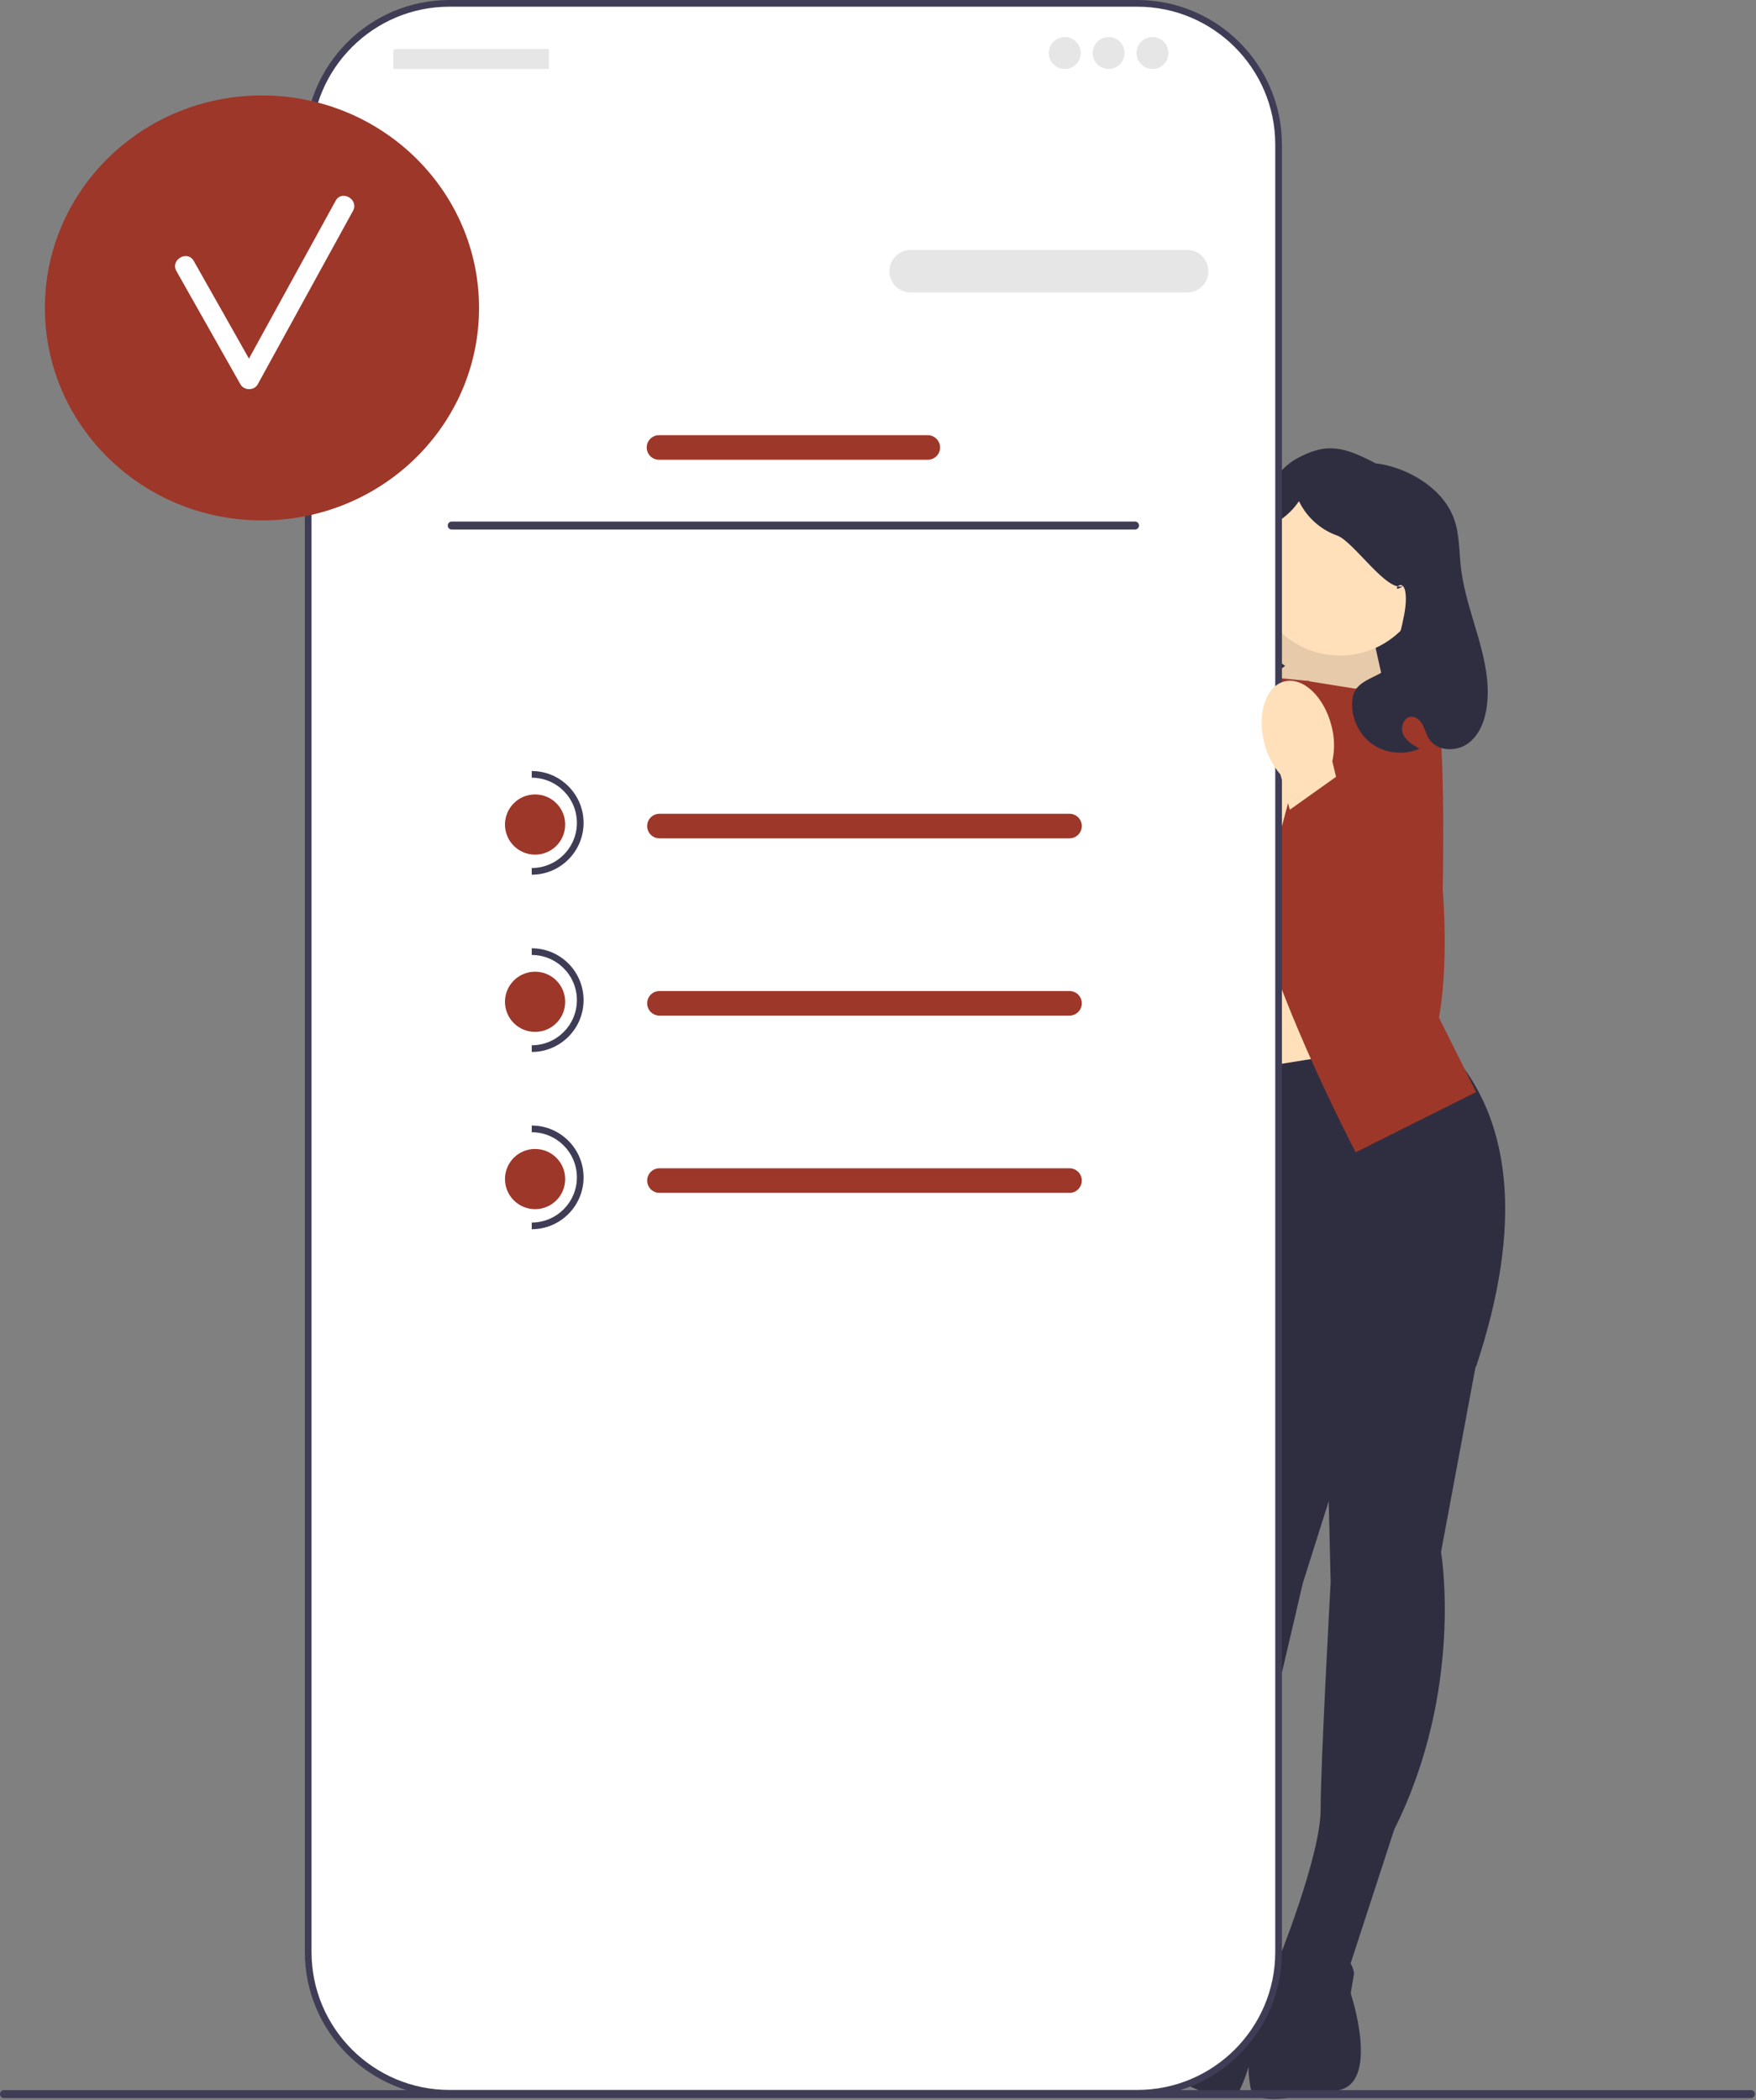
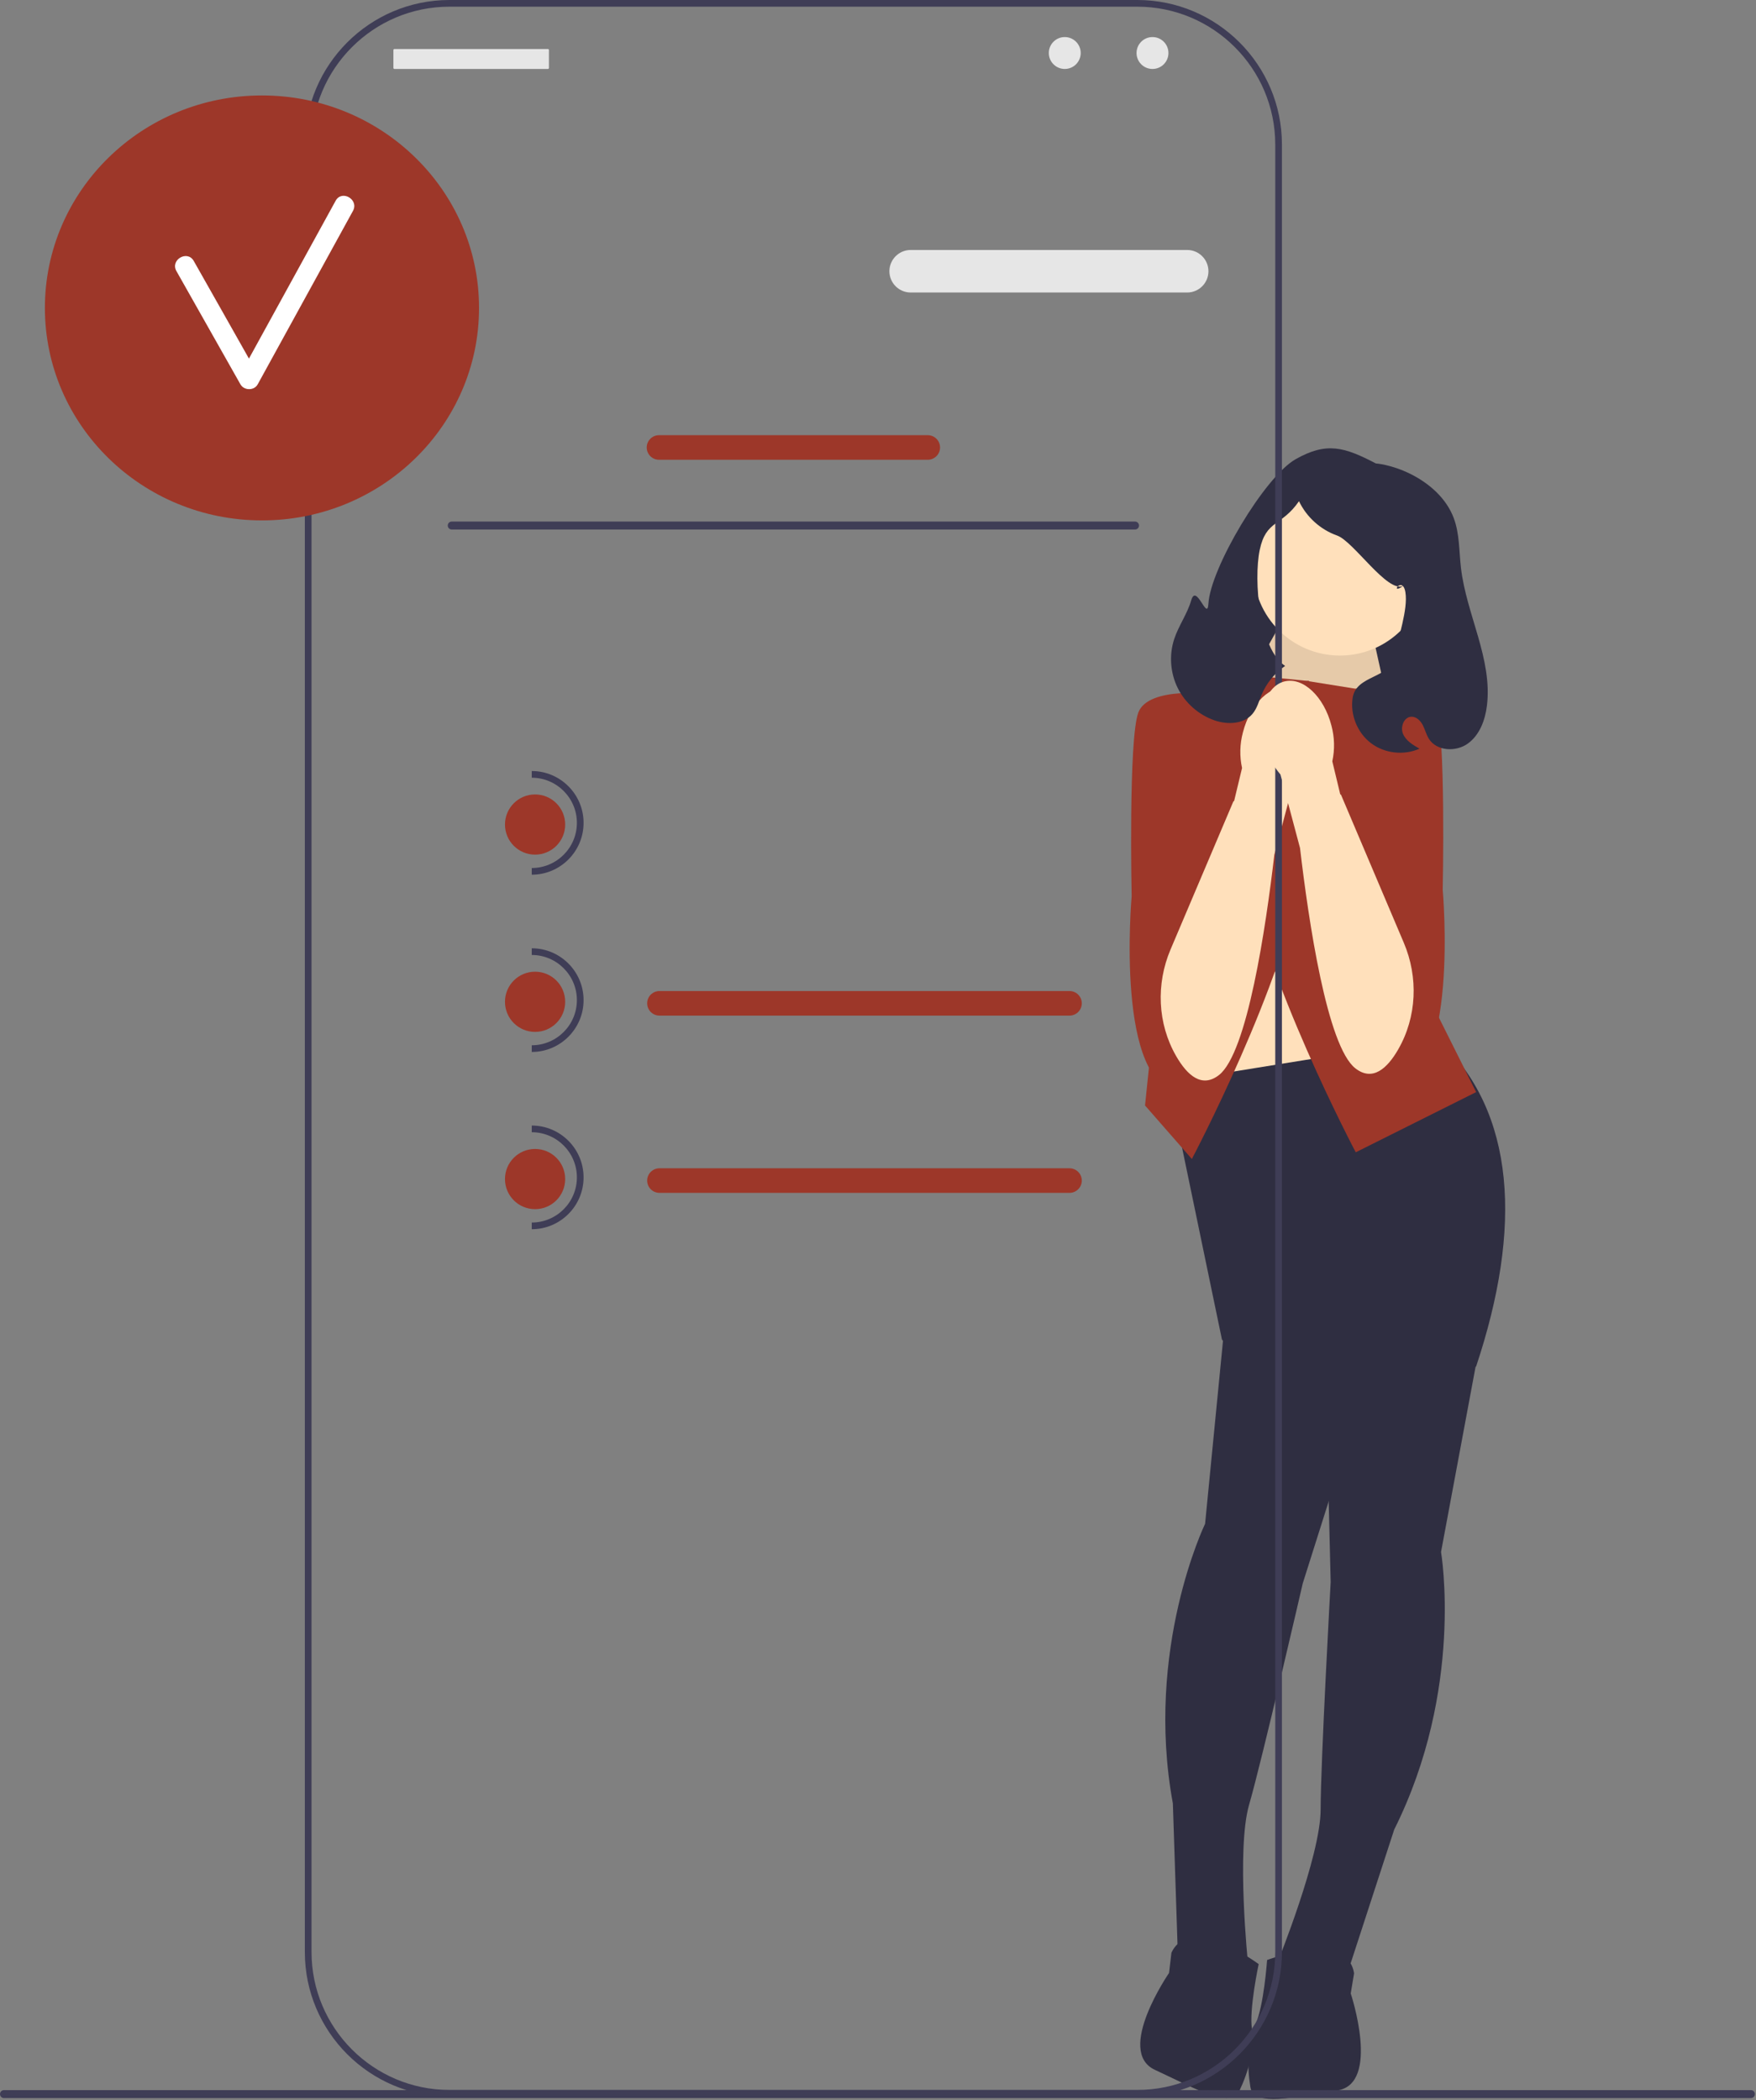
<svg xmlns="http://www.w3.org/2000/svg" width="525" height="628" viewBox="0 0 525 628" fill="none">
  <rect x="0" y="0" width="525" height="628" fill="#808080" stroke="none" />
  <g clip-path="url(#clip0_150_836)">
    <path d="M420.808 216.843H369.046V199.8C369.046 171.232 392.24 148.038 420.808 148.038L420.808 216.843Z" fill="#2F2E41" />
    <path d="M409.335 185.027L418.235 225.056L366.083 216.397L387.335 178.538L409.335 185.027Z" fill="#FFE0BB" />
    <path opacity="0.1" d="M409.335 185.027L418.235 225.056L366.083 216.397L387.335 178.538L409.335 185.027Z" fill="black" />
    <path d="M359.335 344.538H409.335V270.538H359.335V344.538Z" fill="#FFE0BB" />
    <path d="M441.835 405.038L430.835 464.038C430.835 464.038 437.835 505.038 416.835 547.038L402.835 590.038L381.835 587.038C381.835 587.038 394.835 555.038 394.835 541.038C394.835 527.038 397.835 473.038 397.835 473.038L396.335 411.42L441.835 405.038Z" fill="#2F2E41" />
    <path d="M378.835 586.038C378.835 586.038 402.835 577.038 404.835 590.038L403.835 596.038C403.835 596.038 412.835 623.038 399.835 625.038C386.835 627.038 374.835 630.038 373.835 624.038C372.835 618.038 372.851 610.549 375.343 605.294C377.835 600.038 378.835 586.038 378.835 586.038Z" fill="#2F2E41" />
    <path d="M366.134 395.886L360.292 455.618C360.292 455.618 342.166 493.054 350.657 539.237L352.146 584.434L373.152 587.393C373.152 587.393 369.564 553.04 373.457 539.592C377.351 526.144 389.487 473.44 389.487 473.44L408.065 414.67L366.134 395.886Z" fill="#2F2E41" />
    <path d="M376.311 587.267C376.311 587.267 355.761 571.947 350.225 583.878L349.516 589.919C349.516 589.919 333.363 613.351 345.294 618.888C357.224 624.424 367.917 630.643 370.546 625.158C373.175 619.673 375.243 612.474 374.311 606.733C373.378 600.992 376.311 587.267 376.311 587.267Z" fill="#2F2E41" />
    <path d="M429.835 310.538C453.354 332.486 455.099 367.212 441.335 408.538C441.335 408.538 397.335 438.538 365.335 400.538L349.335 323.538L429.835 310.538Z" fill="#2F2E41" />
    <path d="M390.335 203.538L415.335 207.538L413.335 270.538L441.335 326.538L405.335 344.538C405.335 344.538 377.335 291.538 372.335 258.538C367.335 225.538 370.335 201.538 370.335 201.538L390.335 203.538Z" fill="#9D3729" />
    <path d="M371.335 205.538L346.335 209.538L348.335 272.538L342.335 330.538L356.335 346.538C356.335 346.538 384.335 293.538 389.335 260.538C394.335 227.538 391.335 203.538 391.335 203.538L371.335 205.538Z" fill="#9D3729" />
    <path d="M401.335 207.038L406.835 205.538C406.835 205.538 426.335 203.038 429.335 211.038C432.335 219.038 431.335 266.038 431.335 266.038C431.335 266.038 436.495 323.724 416.415 324.381C396.335 325.038 400.335 277.038 400.335 277.038L401.335 207.038Z" fill="#9D3729" />
    <path d="M400.609 196.012C414.902 196.012 426.49 184.425 426.49 170.131C426.49 155.838 414.902 144.25 400.609 144.25C386.315 144.25 374.728 155.838 374.728 170.131C374.728 184.425 386.315 196.012 400.609 196.012Z" fill="#FFE0BB" />
    <path d="M368.335 209.038L362.835 207.538C362.835 207.538 343.335 205.038 340.335 213.038C337.335 221.038 338.335 268.038 338.335 268.038C338.335 268.038 333.175 325.724 353.255 326.381C373.335 327.038 369.335 279.038 369.335 279.038L368.335 209.038Z" fill="#9D3729" />
    <path d="M385.658 205.75C380.106 204.342 373.811 210.272 371.596 218.999C370.664 222.473 370.577 226.12 371.343 229.634L368.957 239.555L368.782 239.546L349.964 283.894C345.588 294.206 346.05 306.044 351.631 315.756C354.951 321.534 359.309 325.418 364.426 321.453C372.917 314.874 378.463 277.204 380.995 255.565L386.85 233.569C389.2 230.844 390.864 227.596 391.701 224.097C393.916 215.373 391.21 207.159 385.658 205.75Z" fill="#FFE0BB" />
    <path d="M351.06 191.069C352.376 187.066 354.975 183.562 356.138 179.512C357.682 174.134 360.969 186.064 361.289 180.479C361.899 169.862 378.102 142.552 387.352 137.307C396.603 132.061 401.915 133.642 411.34 138.569C411.34 138.569 415.914 138.86 421.609 141.672C427.305 144.484 432.431 148.987 434.646 154.939C436.402 159.658 436.208 164.839 436.794 169.839C438.429 183.769 446.237 197.017 444.561 210.942C444.038 215.287 442.387 219.779 438.835 222.335C435.283 224.89 429.544 224.612 427.206 220.913C426.408 219.651 426.07 218.154 425.386 216.826C424.703 215.499 423.467 214.261 421.974 214.302C419.731 214.364 418.589 217.375 419.474 219.438C420.358 221.501 422.437 222.746 424.389 223.854C419.74 225.945 413.973 225.294 409.908 222.218C405.842 219.143 403.647 213.77 404.395 208.727C405.449 201.621 415.801 203.092 417.021 196.012C417.909 190.859 421.026 182.235 420.177 177.075C419.328 171.915 415.249 178.163 419.546 175.181C414.819 177.46 404.708 161.871 399.76 160.125C394.812 158.379 390.616 154.599 388.366 149.858C383.118 157.467 378.501 155.4 376.621 164.45C374.742 173.5 376.479 194.06 384.219 199.112C381.122 201.226 378.653 204.248 377.199 207.705C376.376 209.663 375.842 211.805 374.476 213.432C371.866 216.538 367.046 216.727 363.205 215.421C358.442 213.801 354.37 210.245 352.125 205.743C349.879 201.241 349.488 195.848 351.06 191.069Z" fill="#2F2E41" />
    <path d="M0 626.136C0 626.796 0.53 627.326 1.19 627.326H523.48C524.14 627.326 524.67 626.796 524.67 626.136C524.67 625.476 524.14 624.946 523.48 624.946H1.19C0.53 624.946 0 625.476 0 626.136Z" fill="#3F3D56" />
-     <path d="M340.037 1H134.369C111.046 1 92.139 19.907 92.139 43.23V583.663C92.139 606.986 111.046 625.893 134.369 625.893H340.037C363.36 625.893 382.267 606.986 382.267 583.663V43.23C382.267 19.907 363.36 1 340.037 1Z" fill="white" />
    <path d="M340.038 626.892H134.369C110.532 626.892 91.139 607.5 91.139 583.663V43.23C91.139 19.393 110.532 0 134.369 0H340.038C363.875 0 383.268 19.393 383.268 43.23V583.663C383.268 607.5 363.874 626.892 340.038 626.892ZM134.369 2C111.634 2 93.139 20.496 93.139 43.23V583.663C93.139 606.397 111.634 624.892 134.369 624.892H340.038C362.772 624.892 381.268 606.397 381.268 583.663V43.23C381.268 20.496 362.772 2 340.038 2H134.369Z" fill="#3F3D56" />
    <path d="M75.144 94.566C73.338 94.566 71.87 96.035 71.87 97.84V124.032C71.87 125.837 73.338 127.306 75.144 127.306C76.949 127.306 78.418 125.837 78.418 124.032V97.84C78.418 96.035 76.949 94.566 75.144 94.566Z" fill="#3F3D56" />
    <path d="M354.936 87.461H272.268C268.761 87.461 265.909 84.609 265.909 81.102C265.909 77.596 268.761 74.743 272.268 74.743H354.936C358.442 74.743 361.295 77.596 361.295 81.102C361.295 84.609 358.442 87.461 354.936 87.461Z" fill="#E6E6E6" />
    <path d="M277.382 137.469H197.025C194.999 137.469 193.351 135.82 193.351 133.794C193.351 131.768 194.999 130.121 197.025 130.121H277.382C279.408 130.121 281.055 131.768 281.055 133.794C281.055 135.82 279.408 137.469 277.382 137.469Z" fill="#9D3729" />
    <path d="M78.322 155.602C114.165 155.602 143.221 127.158 143.221 92.07C143.221 56.983 114.165 28.538 78.322 28.538C42.48 28.538 13.423 56.983 13.423 92.07C13.423 127.158 42.48 155.602 78.322 155.602Z" fill="#9D3729" />
    <path d="M100.349 60.024C91.709 75.757 83.069 91.49 74.429 107.222C68.922 97.493 63.446 87.746 57.925 78.024C56.019 74.667 50.833 77.687 52.745 81.053C59.144 92.323 65.477 103.63 71.876 114.9C72.97 116.827 75.974 116.871 77.057 114.9C86.548 97.617 96.039 80.335 105.53 63.053C107.39 59.666 102.21 56.635 100.349 60.024Z" fill="white" />
    <path d="M163.806 14.658H117.928C117.757 14.658 117.618 14.797 117.618 14.968V20.309C117.618 20.48 117.757 20.619 117.928 20.619H163.806C163.977 20.619 164.116 20.48 164.116 20.309V14.968C164.116 14.797 163.977 14.658 163.806 14.658Z" fill="#E6E6E6" />
    <path d="M318.336 20.619C320.97 20.619 323.105 18.484 323.105 15.85C323.105 13.216 320.97 11.081 318.336 11.081C315.703 11.081 313.567 13.216 313.567 15.85C313.567 18.484 315.703 20.619 318.336 20.619Z" fill="#E6E6E6" />
-     <path d="M331.451 20.619C334.085 20.619 336.22 18.484 336.22 15.85C336.22 13.216 334.085 11.081 331.451 11.081C328.817 11.081 326.682 13.216 326.682 15.85C326.682 18.484 328.817 20.619 331.451 20.619Z" fill="#E6E6E6" />
    <path d="M344.566 20.619C347.2 20.619 349.335 18.484 349.335 15.85C349.335 13.216 347.2 11.081 344.566 11.081C341.932 11.081 339.797 13.216 339.797 15.85C339.797 18.484 341.932 20.619 344.566 20.619Z" fill="#E6E6E6" />
    <path d="M133.868 157.136C133.868 157.796 134.398 158.326 135.058 158.326H339.348C340.008 158.326 340.538 157.796 340.538 157.136C340.538 156.476 340.008 155.946 339.348 155.946H135.058C134.398 155.946 133.868 156.476 133.868 157.136Z" fill="#3F3D56" />
-     <path d="M319.758 250.667H197.16C195.134 250.667 193.485 249.018 193.485 246.992C193.485 244.966 195.134 243.319 197.16 243.319H319.758C321.784 243.319 323.431 244.966 323.431 246.992C323.431 249.018 321.784 250.667 319.758 250.667Z" fill="#9D3729" />
    <path d="M319.758 303.667H197.16C195.134 303.667 193.485 302.018 193.485 299.992C193.485 297.966 195.134 296.319 197.16 296.319H319.758C321.784 296.319 323.431 297.966 323.431 299.992C323.431 302.018 321.784 303.667 319.758 303.667Z" fill="#9D3729" />
    <path d="M319.758 356.667H197.16C195.134 356.667 193.485 355.018 193.485 352.992C193.485 350.966 195.134 349.319 197.16 349.319H319.758C321.784 349.319 323.431 350.966 323.431 352.992C323.431 355.018 321.784 356.667 319.758 356.667Z" fill="#9D3729" />
    <path d="M159.975 255.538C164.946 255.538 168.975 251.509 168.975 246.538C168.975 241.568 164.946 237.538 159.975 237.538C155.005 237.538 150.975 241.568 150.975 246.538C150.975 251.509 155.005 255.538 159.975 255.538Z" fill="#9D3729" />
    <path d="M158.975 261.538V259.538C166.419 259.538 172.475 253.482 172.475 246.038C172.475 238.595 166.419 232.538 158.975 232.538V230.538C167.522 230.538 174.475 237.492 174.475 246.038C174.475 254.585 167.522 261.538 158.975 261.538Z" fill="#3F3D56" />
    <path d="M159.975 308.538C164.946 308.538 168.975 304.509 168.975 299.538C168.975 294.568 164.946 290.538 159.975 290.538C155.005 290.538 150.975 294.568 150.975 299.538C150.975 304.509 155.005 308.538 159.975 308.538Z" fill="#9D3729" />
    <path d="M158.975 314.538V312.538C166.419 312.538 172.475 306.483 172.475 299.038C172.475 291.595 166.419 285.538 158.975 285.538V283.538C167.522 283.538 174.475 290.492 174.475 299.038C174.475 307.585 167.522 314.538 158.975 314.538Z" fill="#3F3D56" />
    <path d="M159.975 361.538C164.946 361.538 168.975 357.509 168.975 352.538C168.975 347.568 164.946 343.538 159.975 343.538C155.005 343.538 150.975 347.568 150.975 352.538C150.975 357.509 155.005 361.538 159.975 361.538Z" fill="#9D3729" />
    <path d="M158.975 367.538V365.538C166.419 365.538 172.475 359.483 172.475 352.038C172.475 344.594 166.419 338.538 158.975 338.538V336.538C167.522 336.538 174.475 343.492 174.475 352.038C174.475 360.585 167.522 367.538 158.975 367.538Z" fill="#3F3D56" />
    <path d="M384.012 203.75C389.564 202.342 395.859 208.272 398.073 216.999C399.006 220.473 399.093 224.12 398.327 227.634L400.713 237.555L400.888 237.546L419.706 281.894C424.082 292.206 423.619 304.044 418.039 313.756C414.719 319.534 410.361 323.418 405.244 319.453C396.753 312.874 391.207 275.204 388.675 253.565L382.82 231.569C380.469 228.844 378.806 225.596 377.969 222.097C375.754 213.373 378.46 205.159 384.012 203.75Z" fill="#FFE0BB" />
-     <path d="M405.389 228.053L384.335 243.019L394.862 309.313L408.065 326.388L423.444 321.069L427.941 289.73L422.649 259.423L405.389 228.053Z" fill="#9D3729" />
  </g>
  <defs>
    <clipPath id="clip0_150_836">
      <rect width="524.67" height="627.583" fill="white" />
    </clipPath>
  </defs>
</svg>